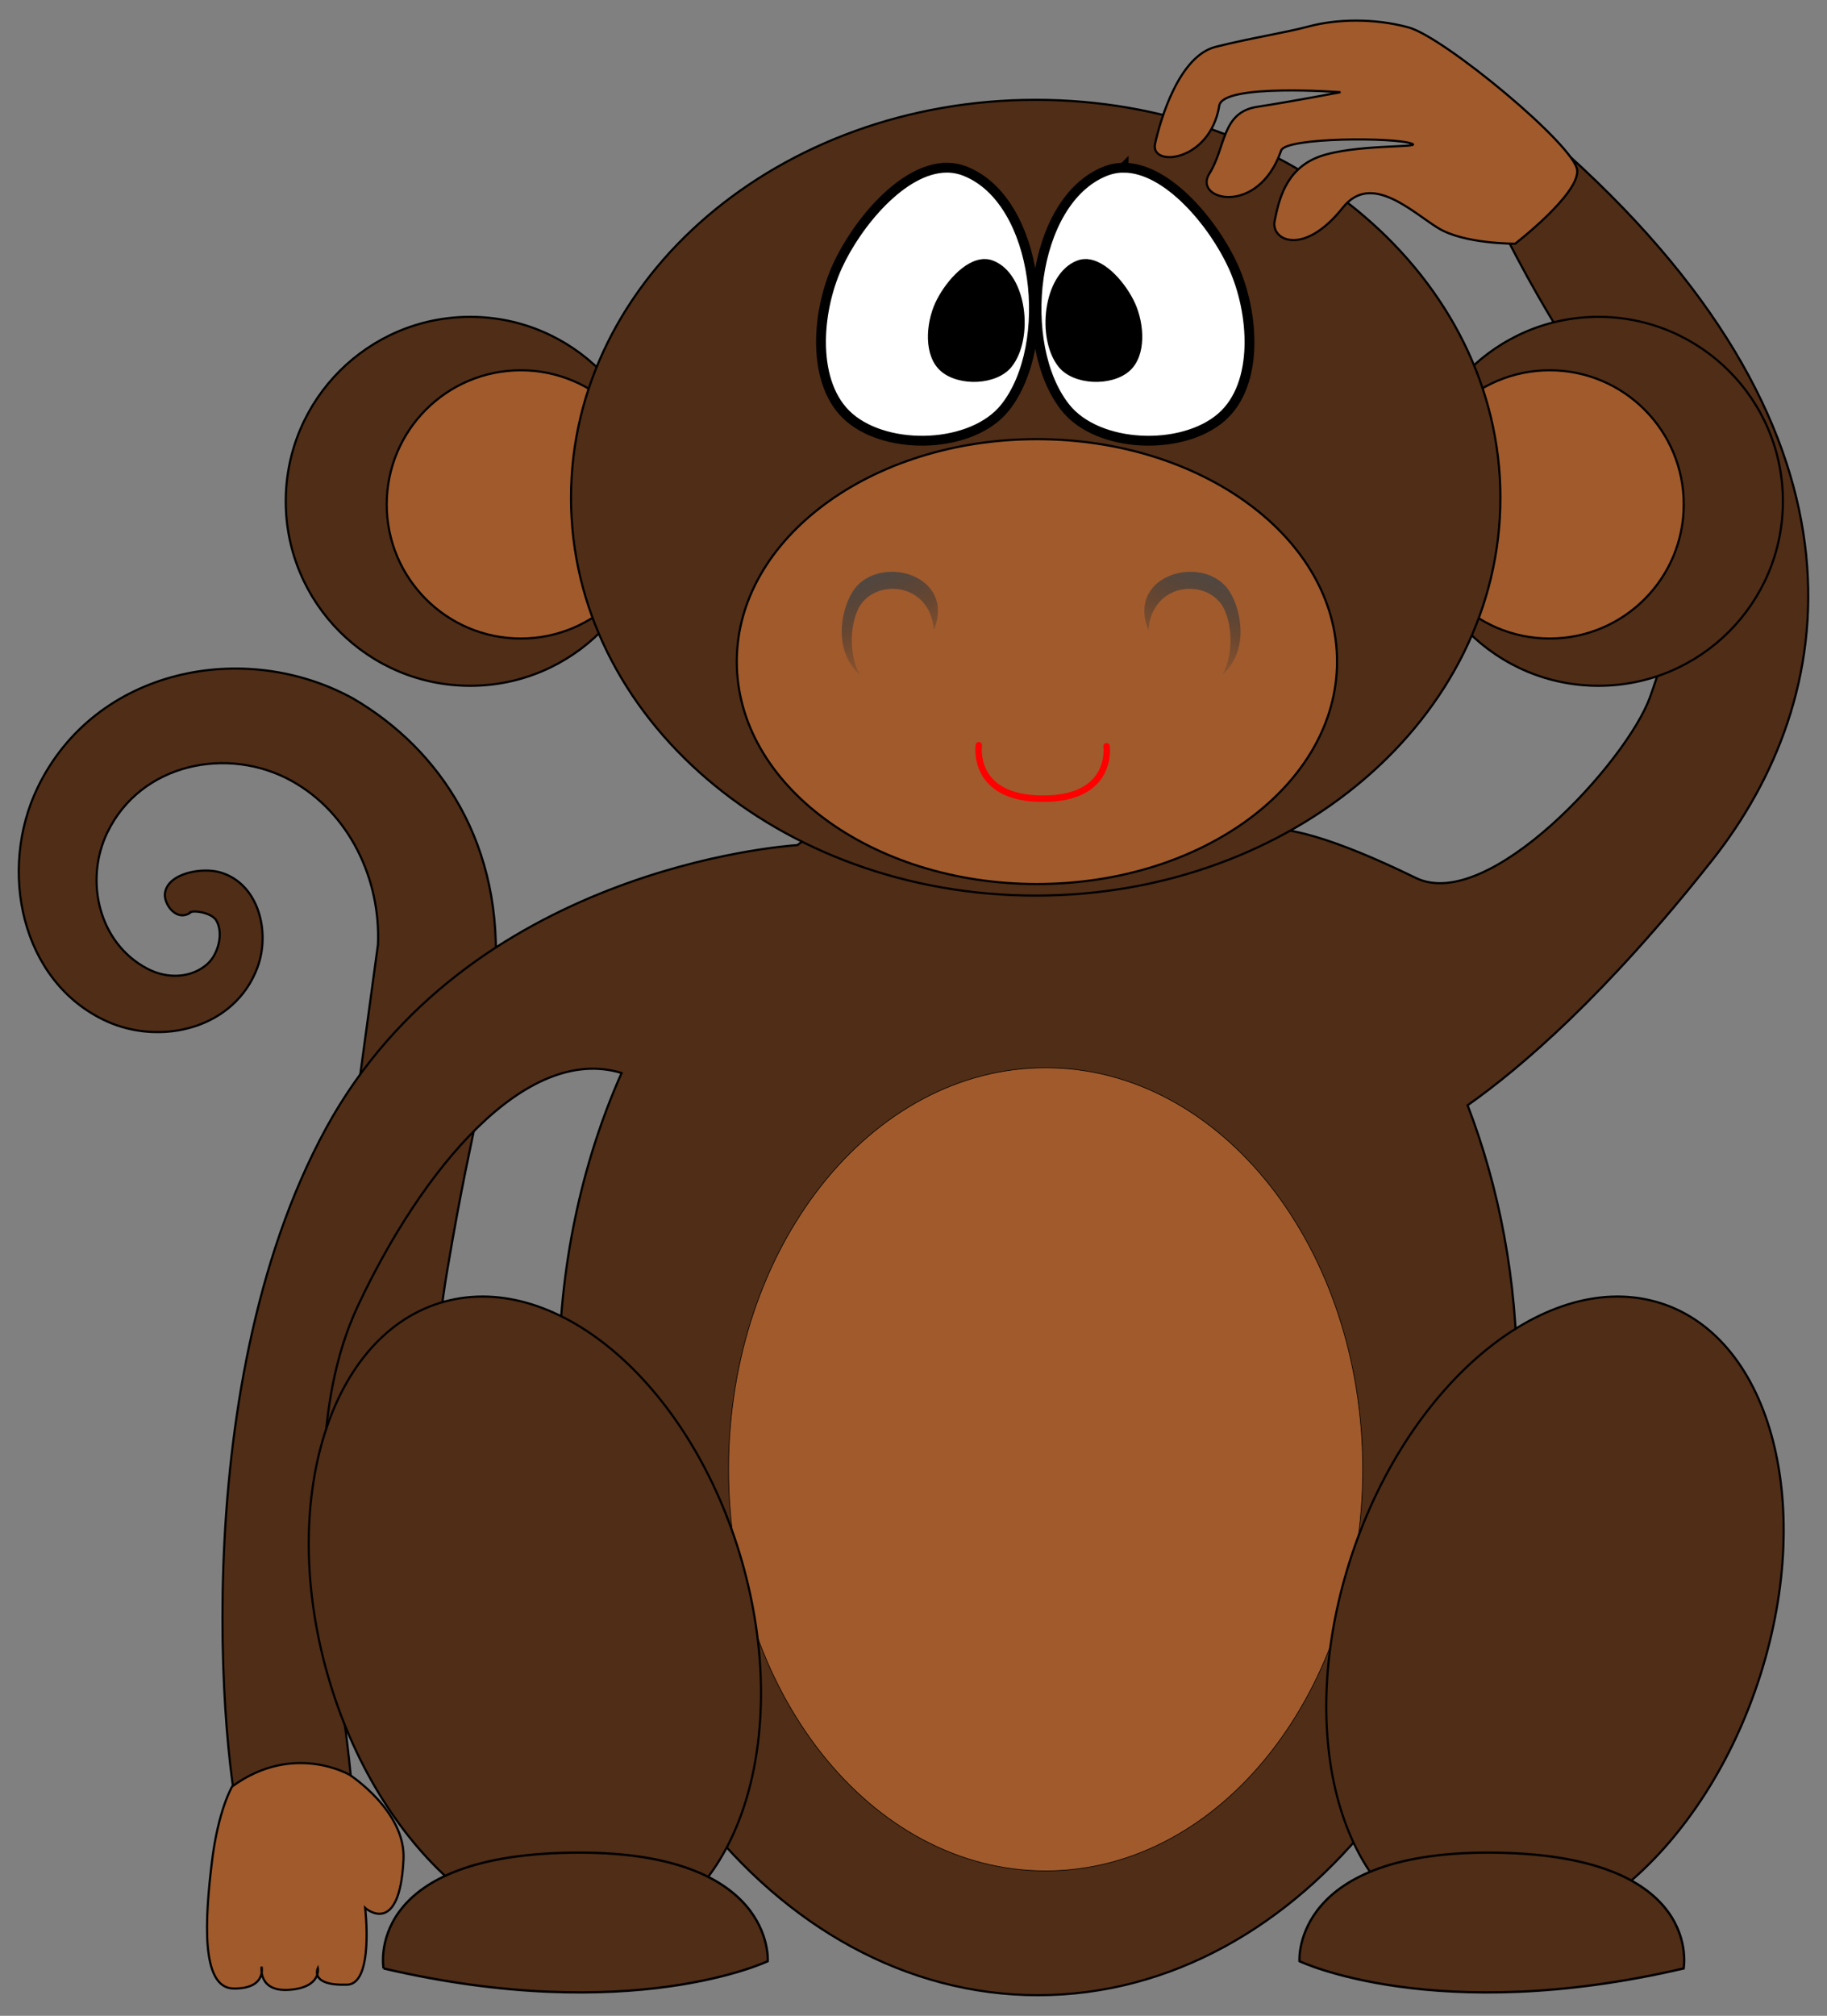
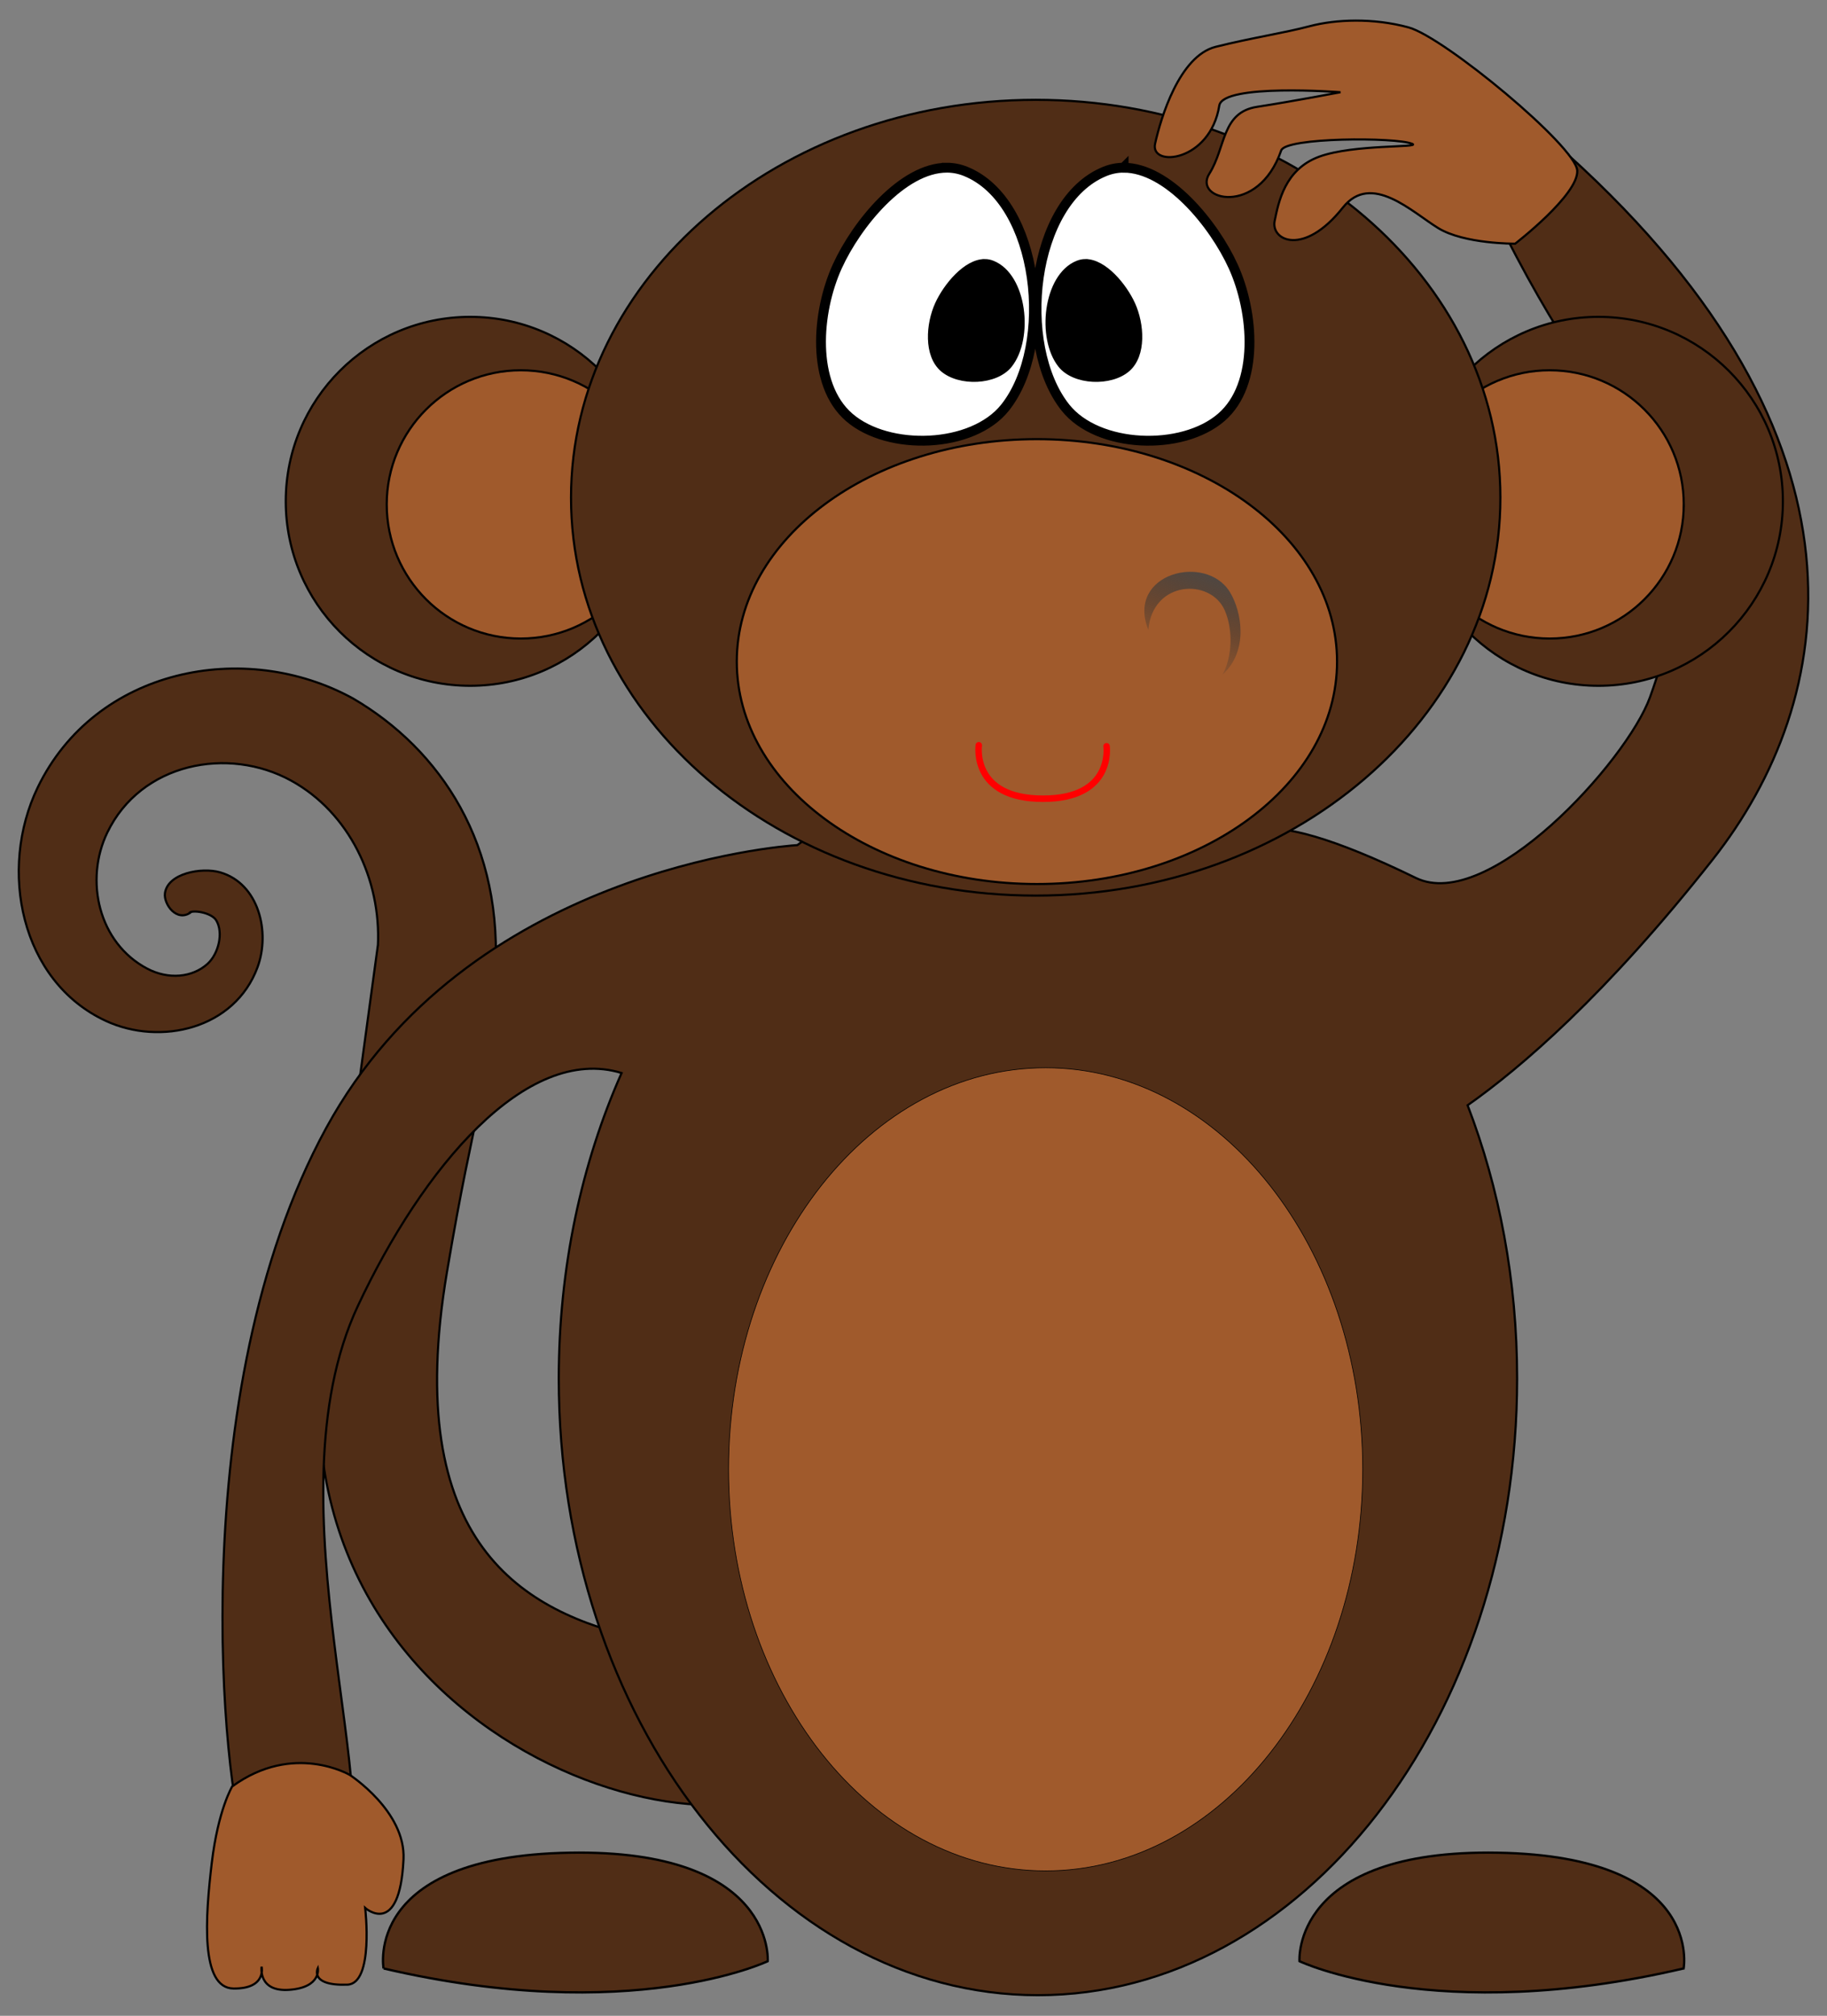
<svg xmlns="http://www.w3.org/2000/svg" viewBox="-234.632 -263.469 1388.188 1531.287">
  <rect x="-234.632" y="-263.469" width="1388.188" height="1531.287" fill="#808080" stroke="none" />
  <g transform="translate(135.38 -23.249)">
    <path fill="#502D16" stroke="#000" stroke-width="1.642" d="M-226.248 453.386c1.69-2.688 16.805-.648 20.54 5.553 5.742 9.535 1.59 25.564-6.575 32.984-11.526 10.476-29.75 12.215-45.955 3.641-36.956-19.551-47.713-67.116-30.254-103.319 25.488-52.855 91.695-65.917 139.81-39.41 43.89 24.18 68.316 74.899 65.791 125.44l.051-.944s-34.723 256.002-40.326 292.823c-48.773 320.577 327.902 425.373 380.8 323.024 82.23-159.106-357.66 46.083-288.06-366.972C-8.122 593.77-1.85 605.66 5.969 503.476c7.817-102.183-41.813-174.543-107.563-212.99-82.535-45.47-196.107-23.064-239.825 67.604-29.95 62.102-13.114 147.17 51.9 177.237 41.342 19.118 97.893 6.17 115.188-40.803 9.849-26.751.952-63.675-28.532-72.093-14.011-4-39.854.773-41.821 15.97-1.064 8.219 8.93 22.135 19.627 14.455" />
    <path fill="#502D16" stroke="#000" stroke-width="1.642" stroke-linecap="round" d="M821.664-122.389c-3.445 19.11-29.24 25.82-47.37 61.74 88.47 175.596 165.724 194.433 109.36 350.123-17.638 48.744-122.713 164.149-177.878 137.231-63.343-30.891-100.968-40.647-120.857-36.64-49.842-32.985-106.38-51.63-166.283-51.63-66.643 0-129.078 23.102-182.804 63.33-11.931.78-250.878 18.714-358.022 214.945-109.902 201.264-77.773 504.548-61.689 543.142 16.084 38.597 32.208 93.72 72.416 35.822 40.2-57.891-56.778-294.218 13.387-443.882 48.77-104.023 127.644-199.145 200.36-176.908-30.374 68.411-47.728 147.644-47.728 232.073 0 258.729 163.008 468.467 364.082 468.467S782.72 1065.686 782.72 806.957c0-74.524-13.557-144.987-37.619-207.554 40.463-28.49 104.899-83.654 186.04-186.45 95.763-121.32 130.539-318.147-109.469-535.342h-.008zM127.38 140.61c0 77.393-62.739 140.132-140.132 140.132s-140.133-62.739-140.133-140.133S-90.145.477-12.752.477 127.38 63.216 127.38 140.609z" />
    <path fill="#502D16" stroke="#000" stroke-width="1.642" stroke-linecap="round" d="M984.662 140.61c0 77.393-62.74 140.132-140.133 140.132S704.397 218.003 704.397 140.61 767.136.477 844.529.477s140.133 62.739 140.133 140.132z" />
    <path fill="#A05A2C" stroke="#000" stroke-width="1.642" stroke-linecap="round" d="M127.604 142.948c0 56.272-45.617 101.89-101.889 101.89s-101.89-45.618-101.89-101.89S-30.556 41.06 25.716 41.06s101.89 45.617 101.89 101.89zM909.34 142.948c0 56.272-45.617 101.89-101.889 101.89s-101.89-45.618-101.89-101.89S751.18 41.06 807.452 41.06s101.89 45.617 101.89 101.89z" />
    <path fill="#502D16" stroke="#000" stroke-width="1.642" stroke-linecap="round" d="M770.013 137.867c0 166.923-158.078 302.25-353.078 302.25S63.856 304.794 63.856 137.866s158.078-302.25 353.079-302.25 353.078 135.321 353.078 302.25z" />
    <path fill="#A05A2C" stroke="#000" stroke-width=".493" stroke-linecap="round" stroke-linejoin="round" d="M665.415 875.95c0 168.468-107.863 305.042-240.926 305.042-133.058 0-240.926-136.57-240.926-305.042S291.426 570.91 424.49 570.91c133.058 0 240.926 136.568 240.926 305.04z" />
-     <path fill="#502D16" stroke="#000" stroke-width="1.642" stroke-linecap="round" d="M193.806 946.148c37.968 132.897-1.734 259.9-88.667 283.669-86.94 23.771-188.191-64.695-226.158-197.588-37.968-132.898 1.734-259.9 88.667-283.669 86.94-23.772 188.192 64.694 226.158 197.588zM655.438 946.148c-42.177 132.897-6.498 259.9 79.682 283.669 86.188 23.771 190.241-64.695 232.417-197.588 42.178-132.898 6.5-259.9-79.681-283.669-86.188-23.772-190.241 64.694-232.418 197.588z" />
    <path fill="#A05A2C" stroke="#000" stroke-width="1.642" stroke-linecap="round" d="M645.904 262.353c0 93.327-102.105 168.977-228.05 168.977-125.953 0-228.05-75.656-228.05-168.977 0-93.327 102.106-168.976 228.05-168.976 125.953 0 228.05 75.656 228.05 168.976z" />
    <path fill="#FFF" stroke="#000" stroke-width="7.471" d="M349.436-112.83c-33.623.012-68.568 42.737-83.245 74.93-15.909 34.892-19.979 89.544 8.982 114.681 29.88 25.934 93.897 23.577 118.506-7.401 37.71-47.466 26.26-156.654-29.939-179.389-4.685-1.895-9.5-2.83-14.304-2.827v.005zm134.308 0c-4.804-.002-9.619.932-14.305 2.827C413.24-87.275 401.793 21.913 439.5 69.386c24.61 30.978 88.627 33.335 118.507 7.401C586.967 51.652 582.898-3 566.99-37.895c-14.677-32.192-49.622-74.917-83.245-74.93v-.006z" />
    <path stroke="#000" stroke-width="3.245" d="M378.21-41.818c-14.605.005-29.802 18.534-36.176 32.516-6.91 15.156-8.67 38.897 3.909 49.815 12.978 11.264 40.788 10.295 51.478-3.16 16.378-20.616 11.354-68.052-13.057-77.924-2.035-.823-4.067-1.249-6.154-1.248v.002zm76.51 0c-2.087 0-4.12.425-6.155 1.248-24.41 9.871-29.435 57.306-13.056 77.924 10.689 13.455 38.498 14.424 51.478 3.16 12.579-10.918 10.818-34.66 3.908-49.814-6.375-13.983-21.571-32.511-36.175-32.516v-.002z" />
    <path fill="#502D16" stroke="#000" stroke-width="1.755" d="M-78.576 1255.109s-15.693-85.178 141.236-87.926c156.929-2.748 150.652 82.43 150.652 82.43s-103.573 49.458-291.886 5.496h-.002zM909.248 1255.109s15.693-85.178-141.237-87.926c-156.928-2.748-150.651 82.43-150.651 82.43s103.573 49.458 291.886 5.496h.002z" />
    <linearGradient id="a" gradientUnits="userSpaceOnUse" x1="148.847" y1="723.882" x2="183.056" y2="634.508" gradientTransform="matrix(1 0 0 -1 139.207 910.459)">
      <stop offset="0" stop-color="#4a4a4a" />
      <stop offset=".5" stop-color="#333" stop-opacity=".498" />
      <stop offset="1" stop-color="#333" stop-opacity="0" />
    </linearGradient>
-     <path fill="url(#a)" d="M283.251 272.256c-7.356-13.13-8.185-33.82-1.74-48.71 10.748-24.837 54.907-22.943 58.11 14.681 17.153-42.995-43.878-58.548-62.055-28.55-9.14 15.084-14.079 44.84 5.684 62.579h.001z" />
    <linearGradient id="b" gradientUnits="userSpaceOnUse" x1="-1567.015" y1="723.88" x2="-1532.806" y2="634.506" gradientTransform="rotate(180 -506.47 455.23)">
      <stop offset="0" stop-color="#4a4a4a" />
      <stop offset=".5" stop-color="#333" stop-opacity=".498" />
      <stop offset="1" stop-color="#333" stop-opacity="0" />
    </linearGradient>
    <path fill="url(#b)" d="M558.879 272.256c7.356-13.13 8.185-33.82 1.74-48.71-10.748-24.837-54.907-22.943-58.11 14.681-17.153-42.995 43.878-58.548 62.055-28.55 9.14 15.084 14.08 44.84-5.684 62.579h-.001z" />
    <path fill="none" stroke="red" stroke-width="4.927" stroke-linecap="round" stroke-linejoin="round" d="M373.693 325.91s-5.97 40.613 48.798 40.613c53.989 0 48.278-39.852 48.278-39.852" />
    <path fill="#A05A2C" stroke="#000" stroke-width="1.642" d="M-193.587 1116.86s-10.686 17.485-15.543 58.287c-4.857 40.801-8.812 94.874 16.515 95.202 25.328.33 21.371-16.515 21.371-16.515s-2.914 19.429 21.372 17.486 21.371-16.515 21.371-16.515-6.8 13.6 22.343 12.629c20.482-.683 13.6-58.287 13.6-58.287s26.23 23.314 29.145-36.916c1.768-36.527-40.801-64.116-40.801-64.116s-42.744-25.258-89.374 8.744h.001zM700.215-219.414c26.95 7.31 127.346 90.418 128.205 108.855.86 18.438-47.193 55.455-47.193 55.455s-38.58.329-58.438-11.827c-19.859-12.155-50.908-42.778-72.478-15.59-29.73 37.478-54.906 24.954-51.817 10.096 2.92-14.051 7.578-39.165 33.829-48.778 26.248-9.613 78.119-6.717 70.64-9.787-12.42-5.099-96.035-4.97-99.507 5.07-17.519 50.653-67.295 37.718-54.613 17.677 12.681-20.04 9.223-46.633 36.258-50.811 27.036-4.177 63.395-11.106 63.395-11.106s-89.333-6.836-92.063 10.151c-6.903 42.987-52.832 47.206-48.78 28.9 4.225-19.076 18.35-66.594 46.036-73.543 27.39-6.874 51.452-10.382 71.366-15.65 19.913-5.268 48.209-6.422 75.16.887v0z" />
  </g>
</svg>